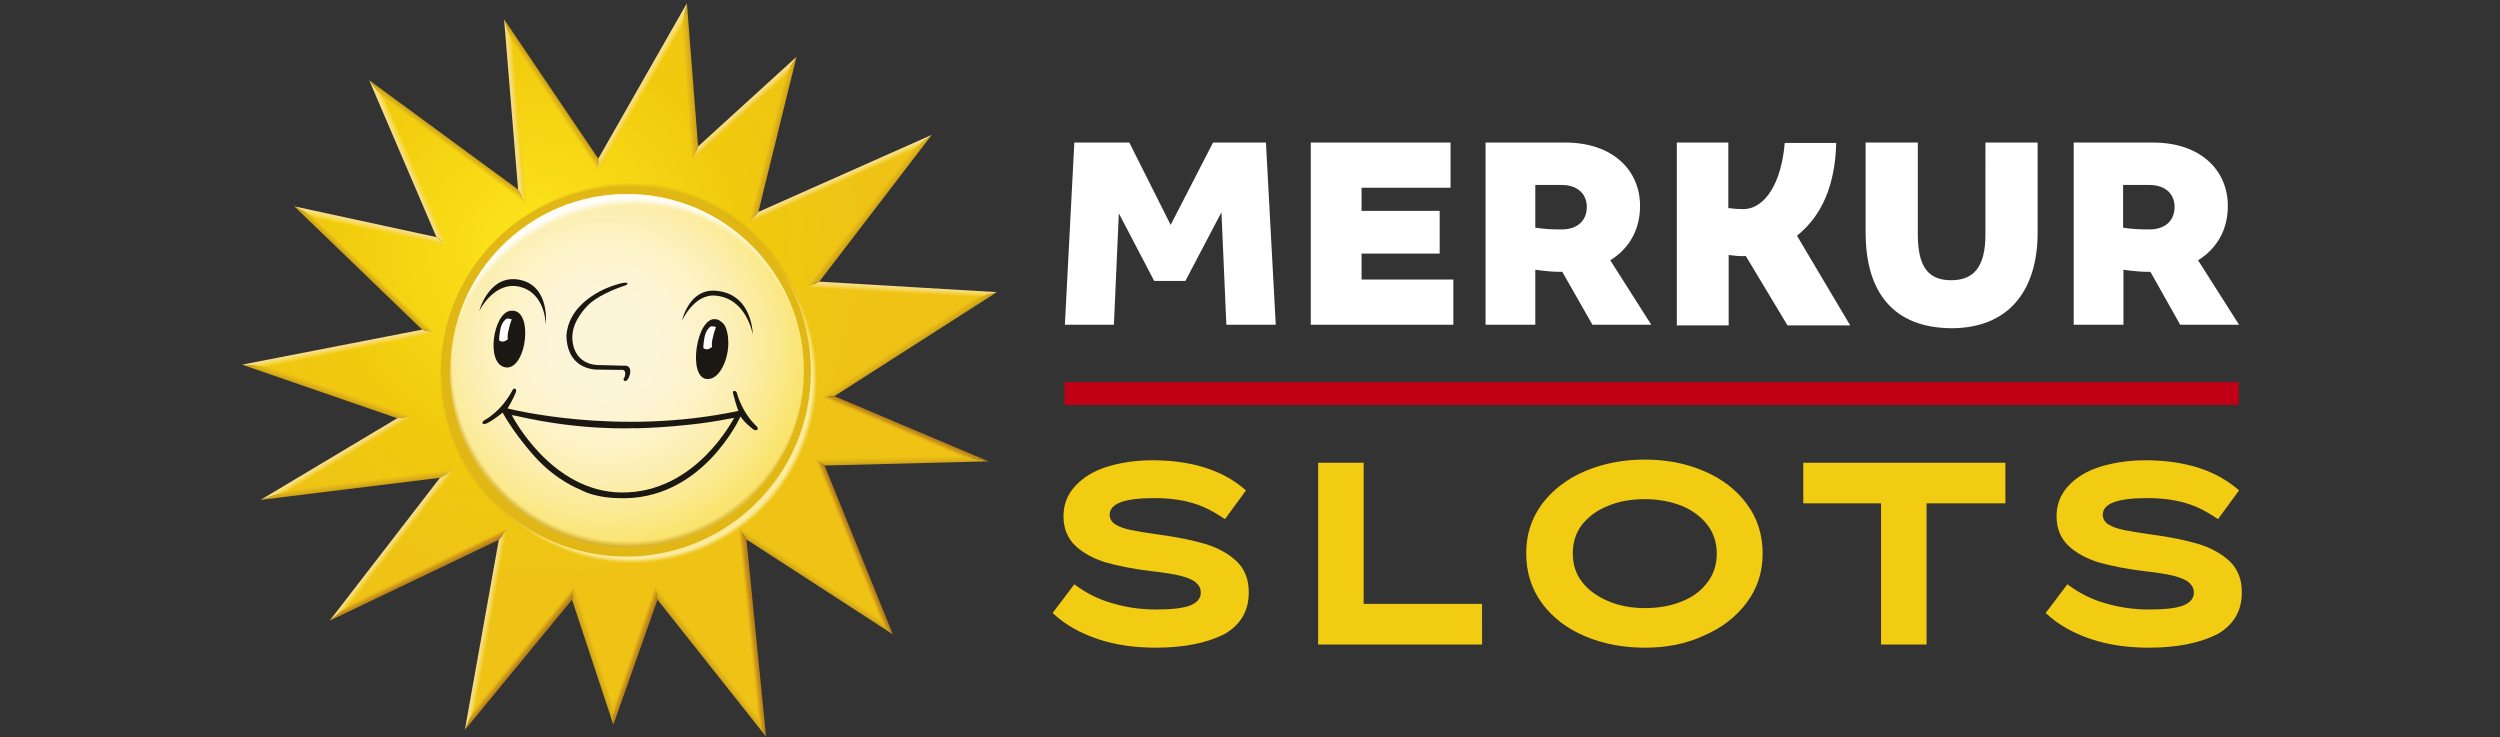
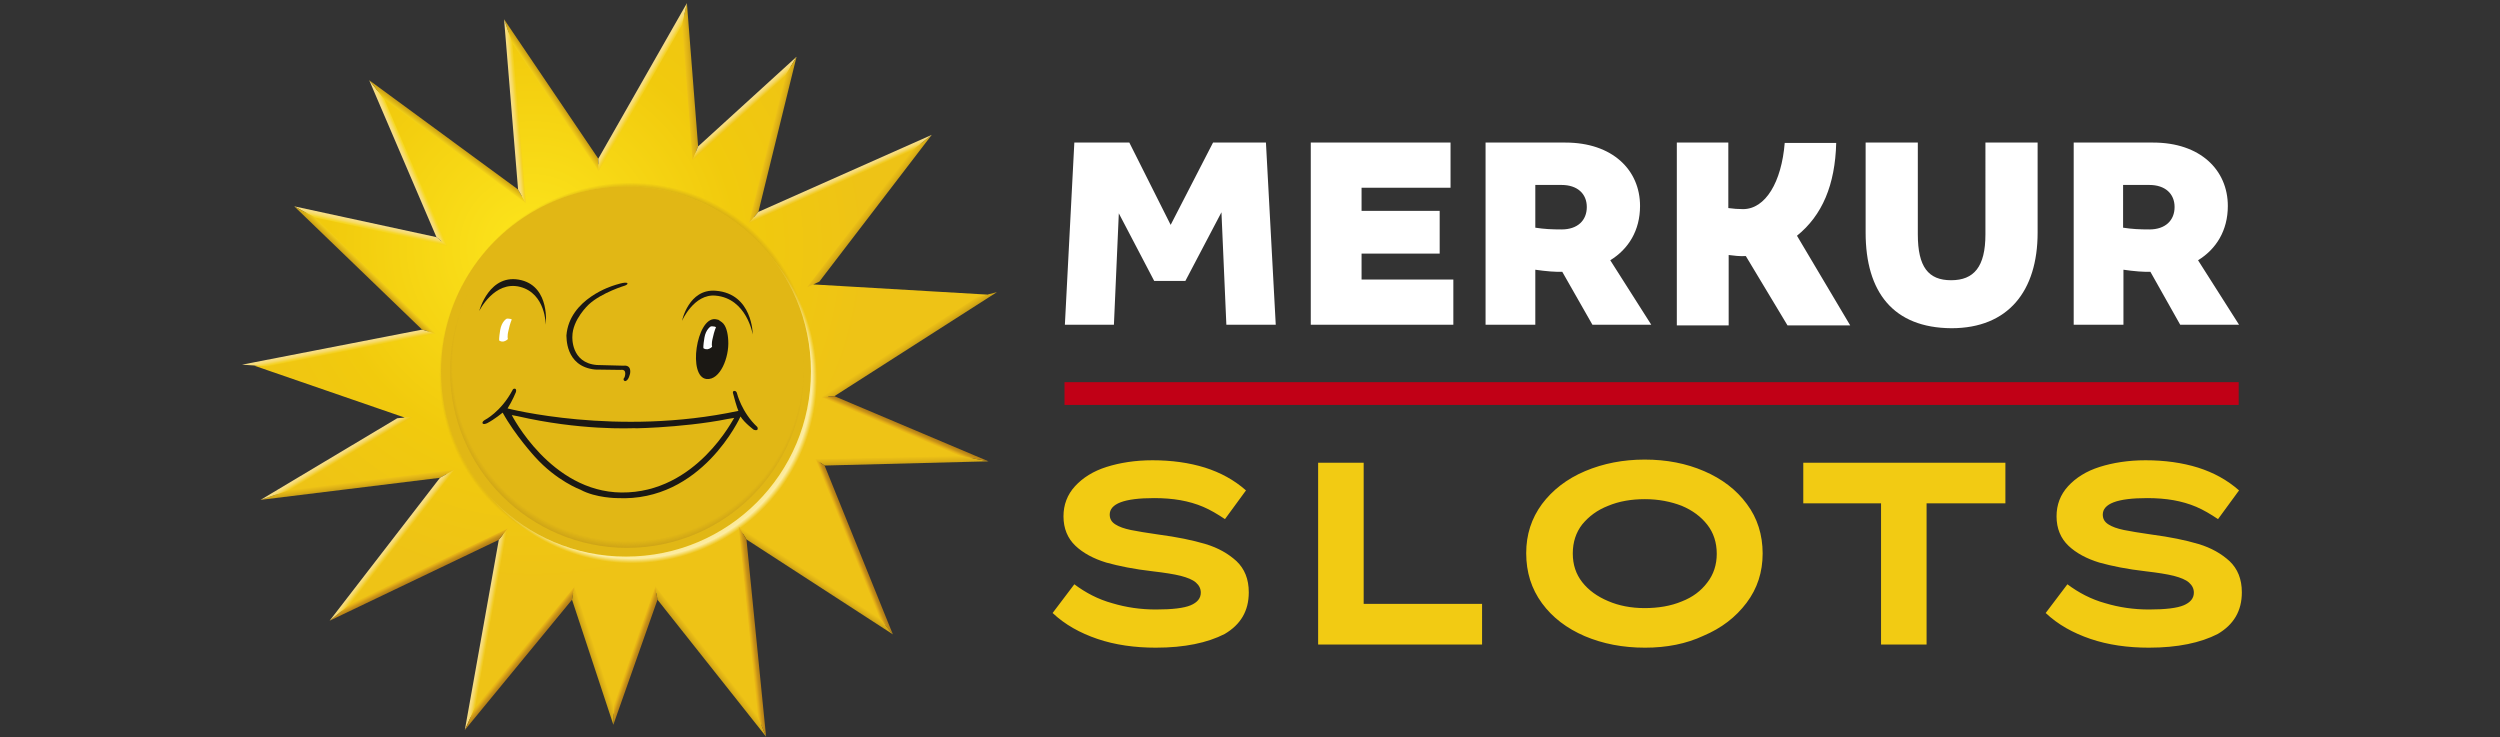
<svg xmlns="http://www.w3.org/2000/svg" xml:space="preserve" style="enable-background:new 0 0 713.7 210.4" viewBox="0 0 713.7 210.4">
  <rect x="0" y="0" width="713.7" height="210.4" fill="#333333" stroke="none" />
  <style>.st6{fill:#1b1814}.st7{fill:#fff}.st40{fill:#f2cb13}</style>
  <g id="Ebene_1">
    <g id="Ebene_1_00000152238504289326075510000011154125862397190326_">
      <g id="Ebene_1_00000183225825860639912650000015034423903003058066_">
        <circle cx="178.8" cy="105.9" r="54.4" style="fill:#e1b715" />
        <radialGradient id="SVGID_1_" cx="-6049.411" cy="187.503" r="128.873" gradientTransform="matrix(.744 0 0 -.744 4652.84 210.124)" gradientUnits="userSpaceOnUse">
          <stop offset="0" style="stop-color:#fdefa6" />
          <stop offset="0" style="stop-color:#fde619" />
          <stop offset=".139" style="stop-color:#fadf19" />
          <stop offset=".612" style="stop-color:#f1ca0d" />
          <stop offset=".999" style="stop-color:#eec316" />
          <stop offset="1" style="stop-color:#eec316" />
        </radialGradient>
        <path d="m236.3 113.2 45.5-29.1-49.6-2.9 30.9-40.4-47.9 21.3 10.7-43.2-27.3 24.8L195.4 4l-24.6 43-25.7-38 3.9 47.1-41.5-30.4L126.1 69l-39.2-8.4 35.5 34.1-49.8 9.7 42.9 14.8-36.9 22 49-6-30.5 39.5 46.5-22.3-9.5 52.6 29.5-35.7 11.5 34.7 12.3-34.8 30 38-5.5-55 40.9 26.5L234 132l43.9-1.1-41.6-17.7zm-57.5-60c29.1 0 52.7 23.7 52.7 52.7v.2c0 29.2-23.6 52.8-52.8 52.8-29.1 0-52.8-23.6-52.8-52.8 0-20.1 11.2-37.6 27.7-46.5 7.6-4.1 16.2-6.4 25.2-6.4z" style="fill:url(#SVGID_1_)" />
        <radialGradient id="XMLID_00000010281187694795167560000000202288412276786825_" cx="-5258.758" cy="-75.977" r="67.528" gradientTransform="matrix(.852 0 0 -.852 4653.056 33.29)" gradientUnits="userSpaceOnUse">
          <stop offset=".215" style="stop-color:#fdf5d8" />
          <stop offset=".363" style="stop-color:#fdf4d4" />
          <stop offset=".52" style="stop-color:#fdf3c6" />
          <stop offset=".681" style="stop-color:#fceeb0" />
          <stop offset=".844" style="stop-color:#fbea92" />
          <stop offset="1" style="stop-color:#fae46f" />
        </radialGradient>
-         <path id="XMLID_00000101097779606067851470000011480534907543804043_" d="M179 55.4c27.8 0 50.5 22.7 50.5 50.5s-22.6 50.5-50.5 50.5c-27.8 0-50.5-22.7-50.5-50.5s22.6-50.5 50.5-50.5z" style="fill:url(#XMLID_00000010281187694795167560000000202288412276786825_)" />
        <radialGradient id="XMLID_00000155826216376970938480000014065591310575853995_" cx="-6012.857" cy="142.089" r="70.118" gradientTransform="matrix(.744 0 0 -.744 4652.84 210.124)" gradientUnits="userSpaceOnUse">
          <stop offset="0" style="stop-color:#cca217;stop-opacity:0" />
          <stop offset=".96" style="stop-color:#cca217;stop-opacity:0" />
          <stop offset="1" style="stop-color:#cca217" />
        </radialGradient>
        <path id="XMLID_00000093154934017159492620000000432679413536538272_" d="M179 55.4c27.8 0 50.5 22.7 50.5 50.5s-22.6 50.5-50.5 50.5c-27.8 0-50.5-22.7-50.5-50.5s22.6-50.5 50.5-50.5z" style="fill:url(#XMLID_00000155826216376970938480000014065591310575853995_)" />
        <radialGradient id="XMLID_00000050662021887952735160000012653132435364474807_" cx="-6084.72" cy="1735.641" r="70.681" gradientTransform="matrix(-.555 -.496 -.523 .587 -2291.21 -3925.83)" gradientUnits="userSpaceOnUse">
          <stop offset="0" style="stop-color:#fff;stop-opacity:0" />
          <stop offset=".955" style="stop-color:#fcea8a;stop-opacity:0" />
          <stop offset=".959" style="stop-color:#fceea1;stop-opacity:9.270000e-02" />
          <stop offset=".966" style="stop-color:#fdf2c0;stop-opacity:.245" />
          <stop offset=".973" style="stop-color:#fef7d7;stop-opacity:.406" />
          <stop offset=".981" style="stop-color:#fffbe8;stop-opacity:.577" />
          <stop offset=".989" style="stop-color:#fefcf2;stop-opacity:.764" />
          <stop offset="1" style="stop-color:#fffdf5" />
        </radialGradient>
-         <path id="XMLID_00000090293614759300129020000010837937521192810425_" d="M179 55.4c27.8 0 50.5 22.7 50.5 50.5s-22.6 50.5-50.5 50.5c-27.8 0-50.5-22.7-50.5-50.5s22.6-50.5 50.5-50.5z" style="fill:url(#XMLID_00000050662021887952735160000012653132435364474807_)" />
        <radialGradient id="SVGID_00000082352687853008255590000010692235566707901080_" cx="-5407.855" cy="193.38" r="73.553" fx="-5409.6" fy="193.228" gradientTransform="matrix(.571 .477 .489 -.586 3171.906 2798.43)" gradientUnits="userSpaceOnUse">
          <stop offset=".811" style="stop-color:#cca217" />
          <stop offset=".923" style="stop-color:#cca217" />
          <stop offset=".961" style="stop-color:#cca217;stop-opacity:0" />
        </radialGradient>
        <path d="m236.3 113.2 45.5-29.1-49.6-2.9 30.9-40.4-47.9 21.3 10.7-43.2-27.3 24.8L195.4 4l-24.6 43-25.7-38 3.9 47.1-41.5-30.4L126.1 69l-39.2-8.4 35.5 34.1-49.8 9.7 42.9 14.8-36.9 22 49-6-30.5 39.5 46.5-22.3-9.5 52.6 29.5-35.7 11.5 34.7 12.3-34.8 30 38-5.5-55 40.9 26.5L234 132l43.9-1.1-41.6-17.7zm-57.5-60c29.1 0 52.7 23.7 52.7 52.7v.2c0 29.2-23.6 52.8-52.8 52.8-29.1 0-52.8-23.6-52.8-52.8 0-20.1 11.2-37.6 27.7-46.5 7.6-4.1 16.2-6.4 25.2-6.4z" style="fill:url(#SVGID_00000082352687853008255590000010692235566707901080_)" />
        <path d="M216.2 121.9c-4.5-4.2-5.8-9.6-5.8-9.6-.2-.8-.8-.7-.8-.7-.6.1-.3.8-.3.8 1 3.9 1.5 4.9 1.5 4.9-34.7 7.4-65.9-.7-65.9-.7 1.4-2.2 2.4-4.7 2.4-4.7.2-.8-.2-.9-.2-.9-.6-.2-.8.4-.8.4-3.3 6.2-7.9 8.5-7.9 8.5s-.9.5-.6 1c0 0 .2.4 1.3-.1 2.1-1.1 4.4-3 4.4-3 3.5 6.4 9.2 12.6 9.2 12.6 6.2 6.9 13 9.4 13 9.4 4.4 2.4 10.5 2.4 10.5 2.4 24.2 1.2 35.2-23.3 35.2-23.3 1.1 1.8 3.8 3.8 3.8 3.8 1.6.5 1-.8 1-.8zm-38.8 18.7c-20.2-.2-31.3-22.1-31.3-22.1l1.6.3c17.8 4.1 32.2 3.5 34.1 3.4-4.4.2 12.6.1 26-2.6l1.8-.3c-.1-.1-10.7 21.5-32.2 21.3z" class="st6" />
        <path id="XMLID_00000044144565446543347980000018305925321952102076_" d="M169.9 105.5c.4 0 7.3.1 7.3.1 2-.3 1.1 2.1 1.1 2.1-.7.8.1 1.1.1 1.1 1.1 0 1.5-2.3 1.5-2.3.3-2.5-1.8-2.1-1.8-2.1l-7.7-.2c-7.5-.6-7-8.1-7-8.1 0-4.9 4.7-9.2 4.7-9.2 3.7-3.4 10.4-5.4 10.4-5.4.9-.4.6-.6.6-.6-.2-.7-3.9.6-3.9.6s-12.7 3.7-13.5 14.3c.1 0-.6 8.8 8.2 9.7" class="st6" />
        <path id="XMLID_00000166666709610125832420000015186851048819529363_" d="M136.8 88.8s4.3-8.8 11.7-6.9c7.3 1.9 7.3 10.8 7.3 10.8s1.3-10.6-6.9-12.7c-9.2-2.3-12.1 8.8-12.1 8.8z" class="st6" />
        <path id="XMLID_00000016788472472487169330000016512821444346818979_" d="M204.3 83c10.6.8 10.6 12.5 10.6 12.5s-1.7-10.3-10.6-11.1c-6.2-.6-9.6 7.2-9.6 7.2s1.9-9.2 9.6-8.6z" class="st6" />
        <path id="XMLID_00000002355034478480745930000001494531258466042551_" d="M145.8 88.7c-.1 0-.1 0 0 0z" class="st6" />
        <path id="XMLID_00000149362512312067804860000015891689471749123249_" d="M145.9 88.7h-.1.1z" class="st6" />
-         <path d="M146 88.7c-5.2.1-7.6 15.6-1.5 16.2 5.9.5 7.9-16.7 1.5-16.2z" class="st6" />
        <path id="XMLID_00000049196073459299806800000008551352252447262608_" d="M144.6 91s-1.4.8-1.8 3.2c-.4 2.4-.3 3-.3 3s.5.4 1.2.3 1.3-.7 1.3-.7-.3-.7.2-2.6c.4-1.9.9-3 .9-3s-.3-.2-.7-.2c-.5-.1-.8 0-.8 0z" class="st7" />
        <path d="M207.9 97.2c-.1-2.1-.6-4.3-1.8-5.2 0 0-.7-.5-1-.7-.3-.1-1-.2-1-.2-5.3-.3-7.8 16.5-2.4 17.1 3.9.4 6.5-6.2 6.2-11z" class="st6" />
        <path id="XMLID_00000039820915647999174750000000099646015651012025_" d="M202.9 93.2s-1.4.8-1.8 3.2c-.4 2.4-.3 3-.3 3s.5.4 1.2.3 1.3-.7 1.3-.7-.3-.7.2-2.6c.4-1.9.9-3 .9-3s-.3-.2-.7-.2c-.5-.1-.8 0-.8 0z" class="st7" />
        <radialGradient id="SVGID_00000052069048942461947590000010603672523406481070_" cx="-5482.537" cy="129.604" r="71.826" gradientTransform="matrix(.611 .425 .424 -.61 3475.22 2517.1)" gradientUnits="userSpaceOnUse">
          <stop offset=".584" style="stop-color:#fcea8a;stop-opacity:0" />
          <stop offset=".964" style="stop-color:#fceca2" />
          <stop offset=".975" style="stop-color:#fcec9e;stop-opacity:.585" />
          <stop offset=".986" style="stop-color:#fceb8f;stop-opacity:.155" />
          <stop offset=".99" style="stop-color:#fcea8a;stop-opacity:0" />
        </radialGradient>
        <path d="m236.3 113.2 45.5-29.1-49.6-2.9 30.9-40.4-47.9 21.3 10.7-43.2-27.3 24.8L195.4 4l-24.6 43-25.7-38 3.9 47.1-41.5-30.4L126.1 69l-39.2-8.4 35.5 34.1-49.8 9.7 42.9 14.8-36.9 22 49-6-30.5 39.5 46.5-22.3-9.5 52.6 29.5-35.7 11.5 34.7 12.3-34.8 30 38-5.5-55 40.9 26.5L234 132l43.9-1.1-41.6-17.7zm-57.5-60c29.1 0 52.7 23.7 52.7 52.7v.2c0 29.2-23.6 52.8-52.8 52.8-29.1 0-52.8-23.6-52.8-52.8 0-20.1 11.2-37.6 27.7-46.5 7.6-4.1 16.2-6.4 25.2-6.4z" style="fill:url(#SVGID_00000052069048942461947590000010603672523406481070_)" />
        <linearGradient id="SVGID_00000176045203202436537080000001826871727152461973_" x1="106.047" x2="105.639" y1="-426.608" y2="-428.529" gradientTransform="matrix(1 0 0 -1 0 -362.985)" gradientUnits="userSpaceOnUse">
          <stop offset=".07" style="stop-color:#f7de86" />
          <stop offset=".202" style="stop-color:#f7de81" />
          <stop offset=".367" style="stop-color:#f7dc70" />
          <stop offset=".55" style="stop-color:#f7da57" />
          <stop offset=".746" style="stop-color:#f6d731" />
          <stop offset=".95" style="stop-color:#f5d51a" />
          <stop offset=".99" style="stop-color:#f5d41a" />
        </linearGradient>
        <path d="m89.9 62.1 37.8 8.1-3.1-2.5L84 58.9l5.9 3.2z" style="fill:url(#SVGID_00000176045203202436537080000001826871727152461973_)" />
        <linearGradient id="SVGID_00000096769775181898977000000018372306791080639656_" x1="197.969" x2="195.888" y1="-386.21" y2="-386.356" gradientTransform="matrix(1 0 0 -1 0 -362.985)" gradientUnits="userSpaceOnUse">
          <stop offset=".077" style="stop-color:#cca217" />
          <stop offset=".429" style="stop-color:#ddb016" />
          <stop offset=".98" style="stop-color:#eec316" />
        </linearGradient>
        <path d="m194.7 7.1 3 38.6 1.6-3.9L196.1.9l-1.4 6.2z" style="fill:url(#SVGID_00000096769775181898977000000018372306791080639656_)" />
        <linearGradient id="SVGID_00000014599219953795870820000010405475023062268804_" x1="158.173" x2="156.625" y1="-389.613" y2="-390.657" gradientTransform="matrix(1 0 0 -1 0 -362.985)" gradientUnits="userSpaceOnUse">
          <stop offset=".077" style="stop-color:#cca217" />
          <stop offset=".429" style="stop-color:#ddb315" />
          <stop offset=".98" style="stop-color:#f3d018" />
        </linearGradient>
        <path d="m170.9 48.8-.1-3.5-26.9-39.8 2.4 6.9 24.6 36.4z" style="fill:url(#SVGID_00000014599219953795870820000010405475023062268804_)" />
        <linearGradient id="SVGID_00000144298974846424356850000005049658812533579181_" x1="211.881" x2="213.256" y1="-393.192" y2="-394.719" gradientTransform="matrix(1 0 0 -1 0 -362.985)" gradientUnits="userSpaceOnUse">
          <stop offset=".07" style="stop-color:#f7de86" />
          <stop offset=".203" style="stop-color:#f7dd81" />
          <stop offset=".37" style="stop-color:#f6da6f" />
          <stop offset=".555" style="stop-color:#f4d456" />
          <stop offset=".753" style="stop-color:#f2ce2f" />
          <stop offset=".959" style="stop-color:#f0c616" />
          <stop offset="1" style="stop-color:#eec316" />
        </linearGradient>
        <path d="m197.7 45.7 26.5-24.1 3.2-5.4-28.1 25.6-1.6 3.9z" style="fill:url(#SVGID_00000144298974846424356850000005049658812533579181_)" />
        <linearGradient id="SVGID_00000041295935877765002650000004363586737737405573_" x1="115.599" x2="117.49" y1="-409.938" y2="-409.136" gradientTransform="matrix(1 0 0 -1 0 -362.985)" gradientUnits="userSpaceOnUse">
          <stop offset=".07" style="stop-color:#f7de86" />
          <stop offset=".203" style="stop-color:#f7de81" />
          <stop offset=".37" style="stop-color:#f7dc70" />
          <stop offset=".555" style="stop-color:#f7db58" />
          <stop offset=".753" style="stop-color:#f7d932" />
          <stop offset=".959" style="stop-color:#f7d819" />
          <stop offset="1" style="stop-color:#f6d719" />
        </linearGradient>
        <path d="m109.7 28.3-4.3-5.4 19.2 44.8 3.1 2.5-18-41.9z" style="fill:url(#SVGID_00000041295935877765002650000004363586737737405573_)" />
        <linearGradient id="SVGID_00000099646600937813199010000007525953916038119557_" x1="128.386" x2="127.122" y1="-402.56" y2="-404.3" gradientTransform="matrix(1 0 0 -1 0 -362.985)" gradientUnits="userSpaceOnUse">
          <stop offset=".077" style="stop-color:#cca217" />
          <stop offset=".408" style="stop-color:#dcb415" />
          <stop offset=".98" style="stop-color:#f6d719" />
        </linearGradient>
        <path d="m150.1 58-2.2-3.9-42.5-31.2 4.3 5.4L150.1 58z" style="fill:url(#SVGID_00000099646600937813199010000007525953916038119557_)" />
        <linearGradient id="SVGID_00000043436809832728508730000014912493207839318929_" x1="145.966" x2="148.006" y1="-394.826" y2="-394.647" gradientTransform="matrix(1 0 0 -1 0 -362.985)" gradientUnits="userSpaceOnUse">
          <stop offset=".07" style="stop-color:#f7de86" />
          <stop offset=".203" style="stop-color:#f7dd81" />
          <stop offset=".37" style="stop-color:#f7dc70" />
          <stop offset=".555" style="stop-color:#f6d857" />
          <stop offset=".753" style="stop-color:#f5d431" />
          <stop offset=".959" style="stop-color:#f4d01b" />
          <stop offset="1" style="stop-color:#f3d018" />
        </linearGradient>
        <path d="m150.1 58-3.8-45.6-2.4-6.9 4 48.6 2.2 3.9z" style="fill:url(#SVGID_00000043436809832728508730000014912493207839318929_)" />
        <linearGradient id="SVGID_00000031170991099544523530000003491443038944788920_" x1="182.62" x2="184.409" y1="-387.327" y2="-388.36" gradientTransform="matrix(1 0 0 -1 0 -362.985)" gradientUnits="userSpaceOnUse">
          <stop offset=".07" style="stop-color:#f7de86" />
          <stop offset=".203" style="stop-color:#f7dd81" />
          <stop offset=".37" style="stop-color:#f7dc70" />
          <stop offset=".555" style="stop-color:#f6d857" />
          <stop offset=".753" style="stop-color:#f5d431" />
          <stop offset=".959" style="stop-color:#f4d01b" />
          <stop offset="1" style="stop-color:#f3d018" />
        </linearGradient>
        <path d="m194.7 7.1 1.4-6.2-25.3 44.4.1 3.5 23.8-41.7z" style="fill:url(#SVGID_00000031170991099544523530000003491443038944788920_)" />
        <linearGradient id="SVGID_00000061432967003007473810000012685522044282067849_" x1="260.04" x2="258.841" y1="-462.293" y2="-460.447" gradientTransform="matrix(1 0 0 -1 0 -362.985)" gradientUnits="userSpaceOnUse">
          <stop offset=".077" style="stop-color:#cca217" />
          <stop offset=".429" style="stop-color:#ddb016" />
          <stop offset=".98" style="stop-color:#eec316" />
        </linearGradient>
        <path d="m234.3 113.4 3.9-.3 46.4-29.7-5.8 1.5-44.5 28.5z" style="fill:url(#SVGID_00000061432967003007473810000012685522044282067849_)" />
        <linearGradient id="SVGID_00000053525744956848547470000011063221823688279476_" x1="221.535" x2="219.68" y1="-403.168" y2="-402.705" gradientTransform="matrix(1 0 0 -1 0 -362.985)" gradientUnits="userSpaceOnUse">
          <stop offset=".077" style="stop-color:#cca217" />
          <stop offset=".429" style="stop-color:#ddb016" />
          <stop offset=".98" style="stop-color:#eec316" />
        </linearGradient>
        <path d="m224.2 21.6-10.4 42.1 2.7-3.2 10.9-44.3-3.2 5.4z" style="fill:url(#SVGID_00000053525744956848547470000011063221823688279476_)" />
        <linearGradient id="SVGID_00000163763736775120700400000007794441755412851626_" x1="257.557" x2="257.445" y1="-444.605" y2="-446.728" gradientTransform="matrix(1 0 0 -1 0 -362.985)" gradientUnits="userSpaceOnUse">
          <stop offset=".07" style="stop-color:#f7de86" />
          <stop offset=".202" style="stop-color:#f7dd81" />
          <stop offset=".367" style="stop-color:#f6da6f" />
          <stop offset=".55" style="stop-color:#f4d456" />
          <stop offset=".746" style="stop-color:#f2ce2f" />
          <stop offset=".95" style="stop-color:#f0c616" />
          <stop offset=".99" style="stop-color:#eec316" />
        </linearGradient>
-         <path d="m278.8 84.9 5.8-1.5-50.7-3-3.5 1.6 48.4 2.9z" style="fill:url(#SVGID_00000163763736775120700400000007794441755412851626_)" />
        <linearGradient id="SVGID_00000080165915151711607400000011150305573512683695_" x1="257.47" x2="257.432" y1="-495.491" y2="-493.342" gradientTransform="matrix(1 0 0 -1 0 -362.985)" gradientUnits="userSpaceOnUse">
          <stop offset=".077" style="stop-color:#cca217" />
          <stop offset=".429" style="stop-color:#ddb016" />
          <stop offset=".98" style="stop-color:#eec316" />
        </linearGradient>
        <path d="m282.2 131.7-8.5-1.6-41 1 2.7 1.8 46.8-1.2z" style="fill:url(#SVGID_00000080165915151711607400000011150305573512683695_)" />
        <linearGradient id="SVGID_00000160171666846077904010000016706793775573314176_" x1="258.647" x2="257.884" y1="-484.6" y2="-486.398" gradientTransform="matrix(1 0 0 -1 0 -362.985)" gradientUnits="userSpaceOnUse">
          <stop offset="0" style="stop-color:#b47d17" />
          <stop offset=".191" style="stop-color:#ba8417" />
          <stop offset=".441" style="stop-color:#c89319" />
          <stop offset=".723" style="stop-color:#e4ae16" />
          <stop offset=".978" style="stop-color:#eec316" />
        </linearGradient>
        <path d="m238.2 113.1-3.9.3 39.4 16.7 8.5 1.6-44-18.6z" style="fill:url(#SVGID_00000160171666846077904010000016706793775573314176_)" />
        <linearGradient id="SVGID_00000094580185303043091940000005896120683481489568_" x1="249.104" x2="247.307" y1="-423.941" y2="-422.538" gradientTransform="matrix(1 0 0 -1 0 -362.985)" gradientUnits="userSpaceOnUse">
          <stop offset=".077" style="stop-color:#cca217" />
          <stop offset=".429" style="stop-color:#ddb016" />
          <stop offset=".98" style="stop-color:#eec316" />
        </linearGradient>
        <path d="m230.4 82 3.5-1.6L266 38.5l-5.8 4.6L230.4 82z" style="fill:url(#SVGID_00000094580185303043091940000005896120683481489568_)" />
        <linearGradient id="SVGID_00000090293623112170356410000002852907210635664307_" x1="239.51" x2="240.28" y1="-413.209" y2="-414.938" gradientTransform="matrix(1 0 0 -1 0 -362.985)" gradientUnits="userSpaceOnUse">
          <stop offset=".07" style="stop-color:#f7de86" />
          <stop offset=".203" style="stop-color:#f7dd81" />
          <stop offset=".37" style="stop-color:#f6da6f" />
          <stop offset=".555" style="stop-color:#f4d456" />
          <stop offset=".753" style="stop-color:#f2ce2f" />
          <stop offset=".959" style="stop-color:#f0c616" />
          <stop offset="1" style="stop-color:#eec316" />
        </linearGradient>
        <path d="m260.2 43.1 5.8-4.6-49.5 22-2.7 3.2 46.4-20.6z" style="fill:url(#SVGID_00000090293623112170356410000002852907210635664307_)" />
        <linearGradient id="SVGID_00000049923513072981494850000006743536002972667018_" x1="137.751" x2="139.746" y1="-542.45" y2="-542.802" gradientTransform="matrix(1 0 0 -1 0 -362.985)" gradientUnits="userSpaceOnUse">
          <stop offset=".07" style="stop-color:#f7de86" />
          <stop offset=".202" style="stop-color:#f7dd81" />
          <stop offset=".367" style="stop-color:#f6da6f" />
          <stop offset=".55" style="stop-color:#f4d456" />
          <stop offset=".746" style="stop-color:#f2ce2f" />
          <stop offset=".95" style="stop-color:#f0c616" />
          <stop offset=".99" style="stop-color:#eec316" />
        </linearGradient>
        <path d="m144.9 150.9-2.5 3.2-9.7 54.3 3-6.6 9.2-50.9z" style="fill:url(#SVGID_00000049923513072981494850000006743536002972667018_)" />
        <linearGradient id="SVGID_00000000927294455637510270000004191115953143957632_" x1="244.649" x2="242.934" y1="-518.742" y2="-519.435" gradientTransform="matrix(1 0 0 -1 0 -362.985)" gradientUnits="userSpaceOnUse">
          <stop offset="0" style="stop-color:#b47d17" />
          <stop offset=".191" style="stop-color:#ba8417" />
          <stop offset=".441" style="stop-color:#c89319" />
          <stop offset=".723" style="stop-color:#e4ae16" />
          <stop offset=".978" style="stop-color:#eec316" />
        </linearGradient>
        <path d="m232.7 131.1 18.3 45.3 3.9 4.7-19.5-48.2-2.7-1.8z" style="fill:url(#SVGID_00000000927294455637510270000004191115953143957632_)" />
        <linearGradient id="SVGID_00000151543372227256013720000010431315915769575347_" x1="149.209" x2="147.48" y1="-551.631" y2="-550.23" gradientTransform="matrix(1 0 0 -1 0 -362.985)" gradientUnits="userSpaceOnUse">
          <stop offset="0" style="stop-color:#b47d17" />
          <stop offset=".191" style="stop-color:#ba8417" />
          <stop offset=".441" style="stop-color:#c89319" />
          <stop offset=".723" style="stop-color:#e4ae16" />
          <stop offset=".978" style="stop-color:#eec316" />
        </linearGradient>
        <path d="m164 167.5-28.3 34.3-3 6.6 30.6-37.2.7-3.7z" style="fill:url(#SVGID_00000151543372227256013720000010431315915769575347_)" />
        <linearGradient id="SVGID_00000174575098434196412470000016673184216981003151_" x1="182.088" x2="180.133" y1="-550.475" y2="-549.802" gradientTransform="matrix(1 0 0 -1 0 -362.985)" gradientUnits="userSpaceOnUse">
          <stop offset="0" style="stop-color:#b47d17" />
          <stop offset=".191" style="stop-color:#ba8417" />
          <stop offset=".441" style="stop-color:#c89319" />
          <stop offset=".723" style="stop-color:#e4ae16" />
          <stop offset=".978" style="stop-color:#eec316" />
        </linearGradient>
        <path d="m175.2 201.2-.1 5.7 12.6-35.7-.6-3.8-11.9 33.8z" style="fill:url(#SVGID_00000174575098434196412470000016673184216981003151_)" />
        <linearGradient id="SVGID_00000173872863934873135860000015414159571335793845_" x1="168.592" x2="170.509" y1="-550.496" y2="-549.874" gradientTransform="matrix(1 0 0 -1 0 -362.985)" gradientUnits="userSpaceOnUse">
          <stop offset=".077" style="stop-color:#cca217" />
          <stop offset=".429" style="stop-color:#ddb016" />
          <stop offset=".98" style="stop-color:#eec316" />
        </linearGradient>
        <path d="m164 167.5-.7 3.7 11.8 35.7.1-5.7-11.2-33.7z" style="fill:url(#SVGID_00000173872863934873135860000015414159571335793845_)" />
        <linearGradient id="SVGID_00000103243689925075624070000000314377899208847253_" x1="202.059" x2="203.718" y1="-552.491" y2="-551.197" gradientTransform="matrix(1 0 0 -1 0 -362.985)" gradientUnits="userSpaceOnUse">
          <stop offset=".077" style="stop-color:#cca217" />
          <stop offset=".429" style="stop-color:#ddb016" />
          <stop offset=".98" style="stop-color:#eec316" />
        </linearGradient>
        <path d="m187.1 167.4.6 3.8 31 39.1-2.5-6.1-29.1-36.8z" style="fill:url(#SVGID_00000103243689925075624070000000314377899208847253_)" />
        <linearGradient id="SVGID_00000142143171882816860740000016438841681063070596_" x1="232.373" x2="233.413" y1="-529.546" y2="-527.945" gradientTransform="matrix(1 0 0 -1 0 -362.985)" gradientUnits="userSpaceOnUse">
          <stop offset=".077" style="stop-color:#cca217" />
          <stop offset=".429" style="stop-color:#ddb016" />
          <stop offset=".98" style="stop-color:#eec316" />
        </linearGradient>
        <path d="m210.9 150.4 2.2 3.6 41.8 27.1-3.9-4.7-40.1-26z" style="fill:url(#SVGID_00000142143171882816860740000016438841681063070596_)" />
        <linearGradient id="SVGID_00000121275143784291636560000013861476116343464839_" x1="215.844" x2="213.719" y1="-543.225" y2="-543.449" gradientTransform="matrix(1 0 0 -1 0 -362.985)" gradientUnits="userSpaceOnUse">
          <stop offset="0" style="stop-color:#b47d17" />
          <stop offset=".191" style="stop-color:#ba8417" />
          <stop offset=".441" style="stop-color:#c89319" />
          <stop offset=".723" style="stop-color:#e4ae16" />
          <stop offset=".978" style="stop-color:#eec316" />
        </linearGradient>
        <path d="m216.2 204.2 2.5 6.1-5.6-56.3-2.2-3.6 5.3 53.8z" style="fill:url(#SVGID_00000121275143784291636560000013861476116343464839_)" />
        <linearGradient id="SVGID_00000126295578049544024420000014952876676428520838_" x1="102.161" x2="101.934" y1="-502.292" y2="-500.444" gradientTransform="matrix(1 0 0 -1 0 -362.985)" gradientUnits="userSpaceOnUse">
          <stop offset=".077" style="stop-color:#cca217" />
          <stop offset=".429" style="stop-color:#ddb016" />
          <stop offset=".98" style="stop-color:#eec316" />
        </linearGradient>
        <path d="m129.7 134.1-46.8 5.7-8.5 2.9 51.2-6.3 4.1-2.3z" style="fill:url(#SVGID_00000126295578049544024420000014952876676428520838_)" />
        <linearGradient id="SVGID_00000060722042477190283230000012961704498800960641_" x1="93.09" x2="93.71" y1="-475.436" y2="-473.634" gradientTransform="matrix(1 0 0 -1 0 -362.985)" gradientUnits="userSpaceOnUse">
          <stop offset=".077" style="stop-color:#cca217" />
          <stop offset=".429" style="stop-color:#ddb016" />
          <stop offset=".98" style="stop-color:#eec316" />
        </linearGradient>
-         <path d="m117.7 119-41.5-14.4-7.1-.5 44.3 15.3 4.3-.4z" style="fill:url(#SVGID_00000060722042477190283230000012961704498800960641_)" />
        <linearGradient id="SVGID_00000119798866522650347040000008298482792365878183_" x1="96.519" x2="96.885" y1="-461.703" y2="-463.582" gradientTransform="matrix(1 0 0 -1 0 -362.985)" gradientUnits="userSpaceOnUse">
          <stop offset=".07" style="stop-color:#f7de86" />
          <stop offset=".202" style="stop-color:#f7dd81" />
          <stop offset=".367" style="stop-color:#f7db70" />
          <stop offset=".55" style="stop-color:#f6d756" />
          <stop offset=".746" style="stop-color:#f5d331" />
          <stop offset=".95" style="stop-color:#f3ce19" />
          <stop offset=".99" style="stop-color:#f2cd16" />
        </linearGradient>
        <path d="m124.3 95.2-3.8-1.1-51.4 10 7.1.5 48.1-9.4z" style="fill:url(#SVGID_00000119798866522650347040000008298482792365878183_)" />
        <linearGradient id="SVGID_00000092426038526552185720000013150496777896995484_" x1="119.972" x2="119.018" y1="-528.002" y2="-526.047" gradientTransform="matrix(1 0 0 -1 0 -362.985)" gradientUnits="userSpaceOnUse">
          <stop offset="0" style="stop-color:#b47d17" />
          <stop offset=".191" style="stop-color:#ba8417" />
          <stop offset=".441" style="stop-color:#c89319" />
          <stop offset=".723" style="stop-color:#e4ae16" />
          <stop offset=".978" style="stop-color:#eec316" />
        </linearGradient>
        <path d="m100.3 172.2-6.2 5 48.3-23.1 2.5-3.2-44.6 21.3z" style="fill:url(#SVGID_00000092426038526552185720000013150496777896995484_)" />
        <linearGradient id="SVGID_00000021079091032704524820000015356713736699915957_" x1="95.536" x2="96.562" y1="-492.979" y2="-494.689" gradientTransform="matrix(1 0 0 -1 0 -362.985)" gradientUnits="userSpaceOnUse">
          <stop offset=".07" style="stop-color:#f7de86" />
          <stop offset=".202" style="stop-color:#f7dd81" />
          <stop offset=".367" style="stop-color:#f6da6f" />
          <stop offset=".55" style="stop-color:#f4d456" />
          <stop offset=".746" style="stop-color:#f2ce2f" />
          <stop offset=".95" style="stop-color:#f0c616" />
          <stop offset=".99" style="stop-color:#eec316" />
        </linearGradient>
        <path d="m117.7 119-4.3.4-39 23.3 8.5-2.9 34.8-20.8z" style="fill:url(#SVGID_00000021079091032704524820000015356713736699915957_)" />
        <linearGradient id="SVGID_00000099655003311611511110000012343759646649097403_" x1="111.067" x2="112.705" y1="-517.984" y2="-519.264" gradientTransform="matrix(1 0 0 -1 0 -362.985)" gradientUnits="userSpaceOnUse">
          <stop offset=".07" style="stop-color:#f7de86" />
          <stop offset=".202" style="stop-color:#f7dd81" />
          <stop offset=".367" style="stop-color:#f6da6f" />
          <stop offset=".55" style="stop-color:#f4d456" />
          <stop offset=".746" style="stop-color:#f2ce2f" />
          <stop offset=".95" style="stop-color:#f0c616" />
          <stop offset=".99" style="stop-color:#eec316" />
        </linearGradient>
        <path d="m100.3 172.2 29.4-38.1-4.1 2.3-31.5 40.8 6.2-5z" style="fill:url(#SVGID_00000099655003311611511110000012343759646649097403_)" />
        <linearGradient id="SVGID_00000124849042582067798470000001257374252695263109_" x1="103.465" x2="104.833" y1="-440.744" y2="-439.328" gradientTransform="matrix(1 0 0 -1 0 -362.985)" gradientUnits="userSpaceOnUse">
          <stop offset=".077" style="stop-color:#cca217" />
          <stop offset=".429" style="stop-color:#ddb315" />
          <stop offset=".98" style="stop-color:#f3d018" />
        </linearGradient>
        <path d="M124.3 95.2 89.9 62.1 84 58.9l36.5 35.2 3.8 1.1z" style="fill:url(#SVGID_00000124849042582067798470000001257374252695263109_)" />
      </g>
    </g>
  </g>
  <g id="Ebene_2">
    <path d="M306.7 40.7h15.7l11.8 23.5 12.1-23.5h15.1l2.8 52h-14.1l-1.4-32.1-10.3 19.6h-8.9l-10.1-19.3-1.4 31.8h-14l2.7-52zM374.1 40.7h40v12.9h-25.4v6.6H411v12.2h-22.3v7.4h26.2v12.9h-40.7v-52zM424.1 40.7h22.8c13.4 0 21.3 7.8 21.3 18.1 0 7-3.3 12.3-8.5 15.5l11.7 18.4h-16.8L446 77.6c-1 0-2.2 0-3.3-.1-1.5-.1-3-.3-4.4-.5v15.7h-14.2v-52zM453 59.1c0-3.8-2.7-6.3-7.2-6.3h-7.5V65c2.6.4 4.7.5 7.5.5 4.6 0 7.2-2.6 7.2-6.4zM532.6 66.4V40.7h14.9v26.2c0 9.3 3 13.1 9.5 13.1s9.8-3.8 9.8-13.1V40.7h14.9v25.7c0 16.7-8.4 27.3-24.6 27.3-16.6-.1-24.5-10.3-24.5-27.3zM591.9 40.7h22.8c13.4 0 21.3 7.8 21.3 18.1 0 7-3.3 12.3-8.5 15.5l11.7 18.4h-16.8l-8.5-15.1c-1 0-2.2 0-3.3-.1-1.5-.1-3-.3-4.4-.5v15.7H592v-52zm28.9 18.4c0-3.8-2.7-6.3-7.2-6.3h-7.5V65c2.6.4 4.7.5 7.5.5 4.6 0 7.2-2.6 7.2-6.4zM478.6 40.7h14.8v18.7c1.5.2 2.8.3 4.2.3 6.4 0 11-7.7 11.9-18.9h14.7c-.3 12-4 20.7-11.2 26.5l15.2 25.6h-17.9l-11.9-19.8c-1.8.1-3.3-.1-4.9-.3v20.1h-14.8V40.7z" class="st7" />
    <path d="M303.9 109.1h335.2v6.5H303.9z" style="fill:#c10016" />
    <path d="M330 184.9c-6.1 0-11.7-.8-16.7-2.5s-9.3-4.1-12.8-7.4l6.2-8.2c3.2 2.4 6.8 4.3 10.8 5.4 4 1.2 8.1 1.8 12.5 1.8 4.7 0 8-.4 9.9-1.2 1.9-.8 2.9-2 2.9-3.6 0-1.2-.5-2.1-1.4-2.9-.9-.8-2.4-1.4-4.3-1.9-2-.5-4.6-.9-8-1.3-5.3-.6-9.7-1.5-13.3-2.5-3.6-1.1-6.6-2.7-8.8-4.8-2.2-2.1-3.4-4.9-3.4-8.4 0-3.3 1.1-6.2 3.3-8.6 2.2-2.4 5.2-4.3 9-5.5 3.8-1.2 8.2-1.9 13.1-1.9 5.5 0 10.5.7 15 2.1 4.4 1.4 8.3 3.5 11.7 6.5l-6 8.2c-2.1-1.4-4.1-2.6-6.2-3.5-2.1-.9-4.3-1.5-6.5-1.9-2.3-.4-4.8-.6-7.5-.6-4.3 0-7.5.4-9.6 1.2-2.1.8-3.1 2-3.1 3.5 0 1.2.5 2.1 1.6 2.8 1.1.7 2.5 1.2 4.4 1.6 1.9.4 4.5.8 7.9 1.3 5.3.7 9.7 1.6 13.4 2.7 3.7 1.1 6.6 2.8 8.9 4.9 2.3 2.2 3.5 5.1 3.5 8.9 0 5.3-2.3 9.2-6.9 11.9-4.9 2.5-11.4 3.9-19.6 3.9zM376.3 184v-51.9h13v40.3h33.8V184h-46.8zM469.6 184.9c-6.3 0-12-1.1-17.2-3.3-5.1-2.2-9.2-5.3-12.2-9.4-3-4.1-4.5-8.8-4.5-14.3 0-5.3 1.5-9.9 4.5-14 3-4 7.1-7.2 12.3-9.4 5.2-2.2 10.9-3.3 17-3.3 6.3 0 11.9 1.1 17 3.3 5.1 2.2 9.2 5.3 12.2 9.4 3 4 4.5 8.8 4.5 14.1 0 5.3-1.5 10-4.6 14.1-3.1 4.1-7.1 7.2-12.3 9.4-4.9 2.3-10.5 3.4-16.7 3.4zm-.1-11.3c3.9 0 7.5-.6 10.6-1.9 3.1-1.2 5.5-3 7.3-5.4 1.8-2.3 2.7-5.1 2.7-8.2 0-3.2-.9-6-2.7-8.3-1.8-2.3-4.2-4.1-7.3-5.4-3.1-1.2-6.6-1.9-10.5-1.9-3.9 0-7.4.6-10.5 1.9-3.1 1.2-5.5 3-7.4 5.3-1.8 2.3-2.7 5.1-2.7 8.3 0 3.2.9 5.9 2.7 8.2 1.8 2.3 4.3 4.1 7.4 5.4 3 1.3 6.5 2 10.4 2zM537 184v-40.3h-22.2v-11.6h57.7v11.6H550V184h-13zM613.5 184.9c-6.1 0-11.7-.8-16.7-2.5s-9.3-4.1-12.8-7.4l6.2-8.2c3.2 2.4 6.8 4.3 10.8 5.4 4 1.2 8.1 1.8 12.5 1.8 4.7 0 8-.4 9.9-1.2 1.9-.8 2.9-2 2.9-3.6 0-1.2-.5-2.1-1.4-2.9-.9-.8-2.4-1.4-4.3-1.9-2-.5-4.6-.9-8-1.3-5.3-.6-9.7-1.5-13.3-2.5-3.6-1.1-6.6-2.7-8.8-4.8-2.2-2.1-3.4-4.9-3.4-8.4 0-3.3 1.1-6.2 3.3-8.6 2.2-2.4 5.2-4.3 9-5.5 3.8-1.2 8.2-1.9 13.1-1.9 5.5 0 10.5.7 15 2.1 4.4 1.4 8.3 3.5 11.7 6.5l-6 8.2c-2.1-1.4-4.1-2.6-6.2-3.5-2.1-.9-4.3-1.5-6.5-1.9-2.3-.4-4.8-.6-7.5-.6-4.3 0-7.5.4-9.6 1.2-2.1.8-3.1 2-3.1 3.5 0 1.2.5 2.1 1.6 2.8 1.1.7 2.5 1.2 4.4 1.6 1.9.4 4.5.8 7.9 1.3 5.3.7 9.7 1.6 13.4 2.7 3.7 1.1 6.6 2.8 8.9 4.9 2.3 2.2 3.5 5.1 3.5 8.9 0 5.3-2.3 9.2-6.9 11.9-4.9 2.5-11.4 3.9-19.6 3.9z" class="st40" />
  </g>
</svg>